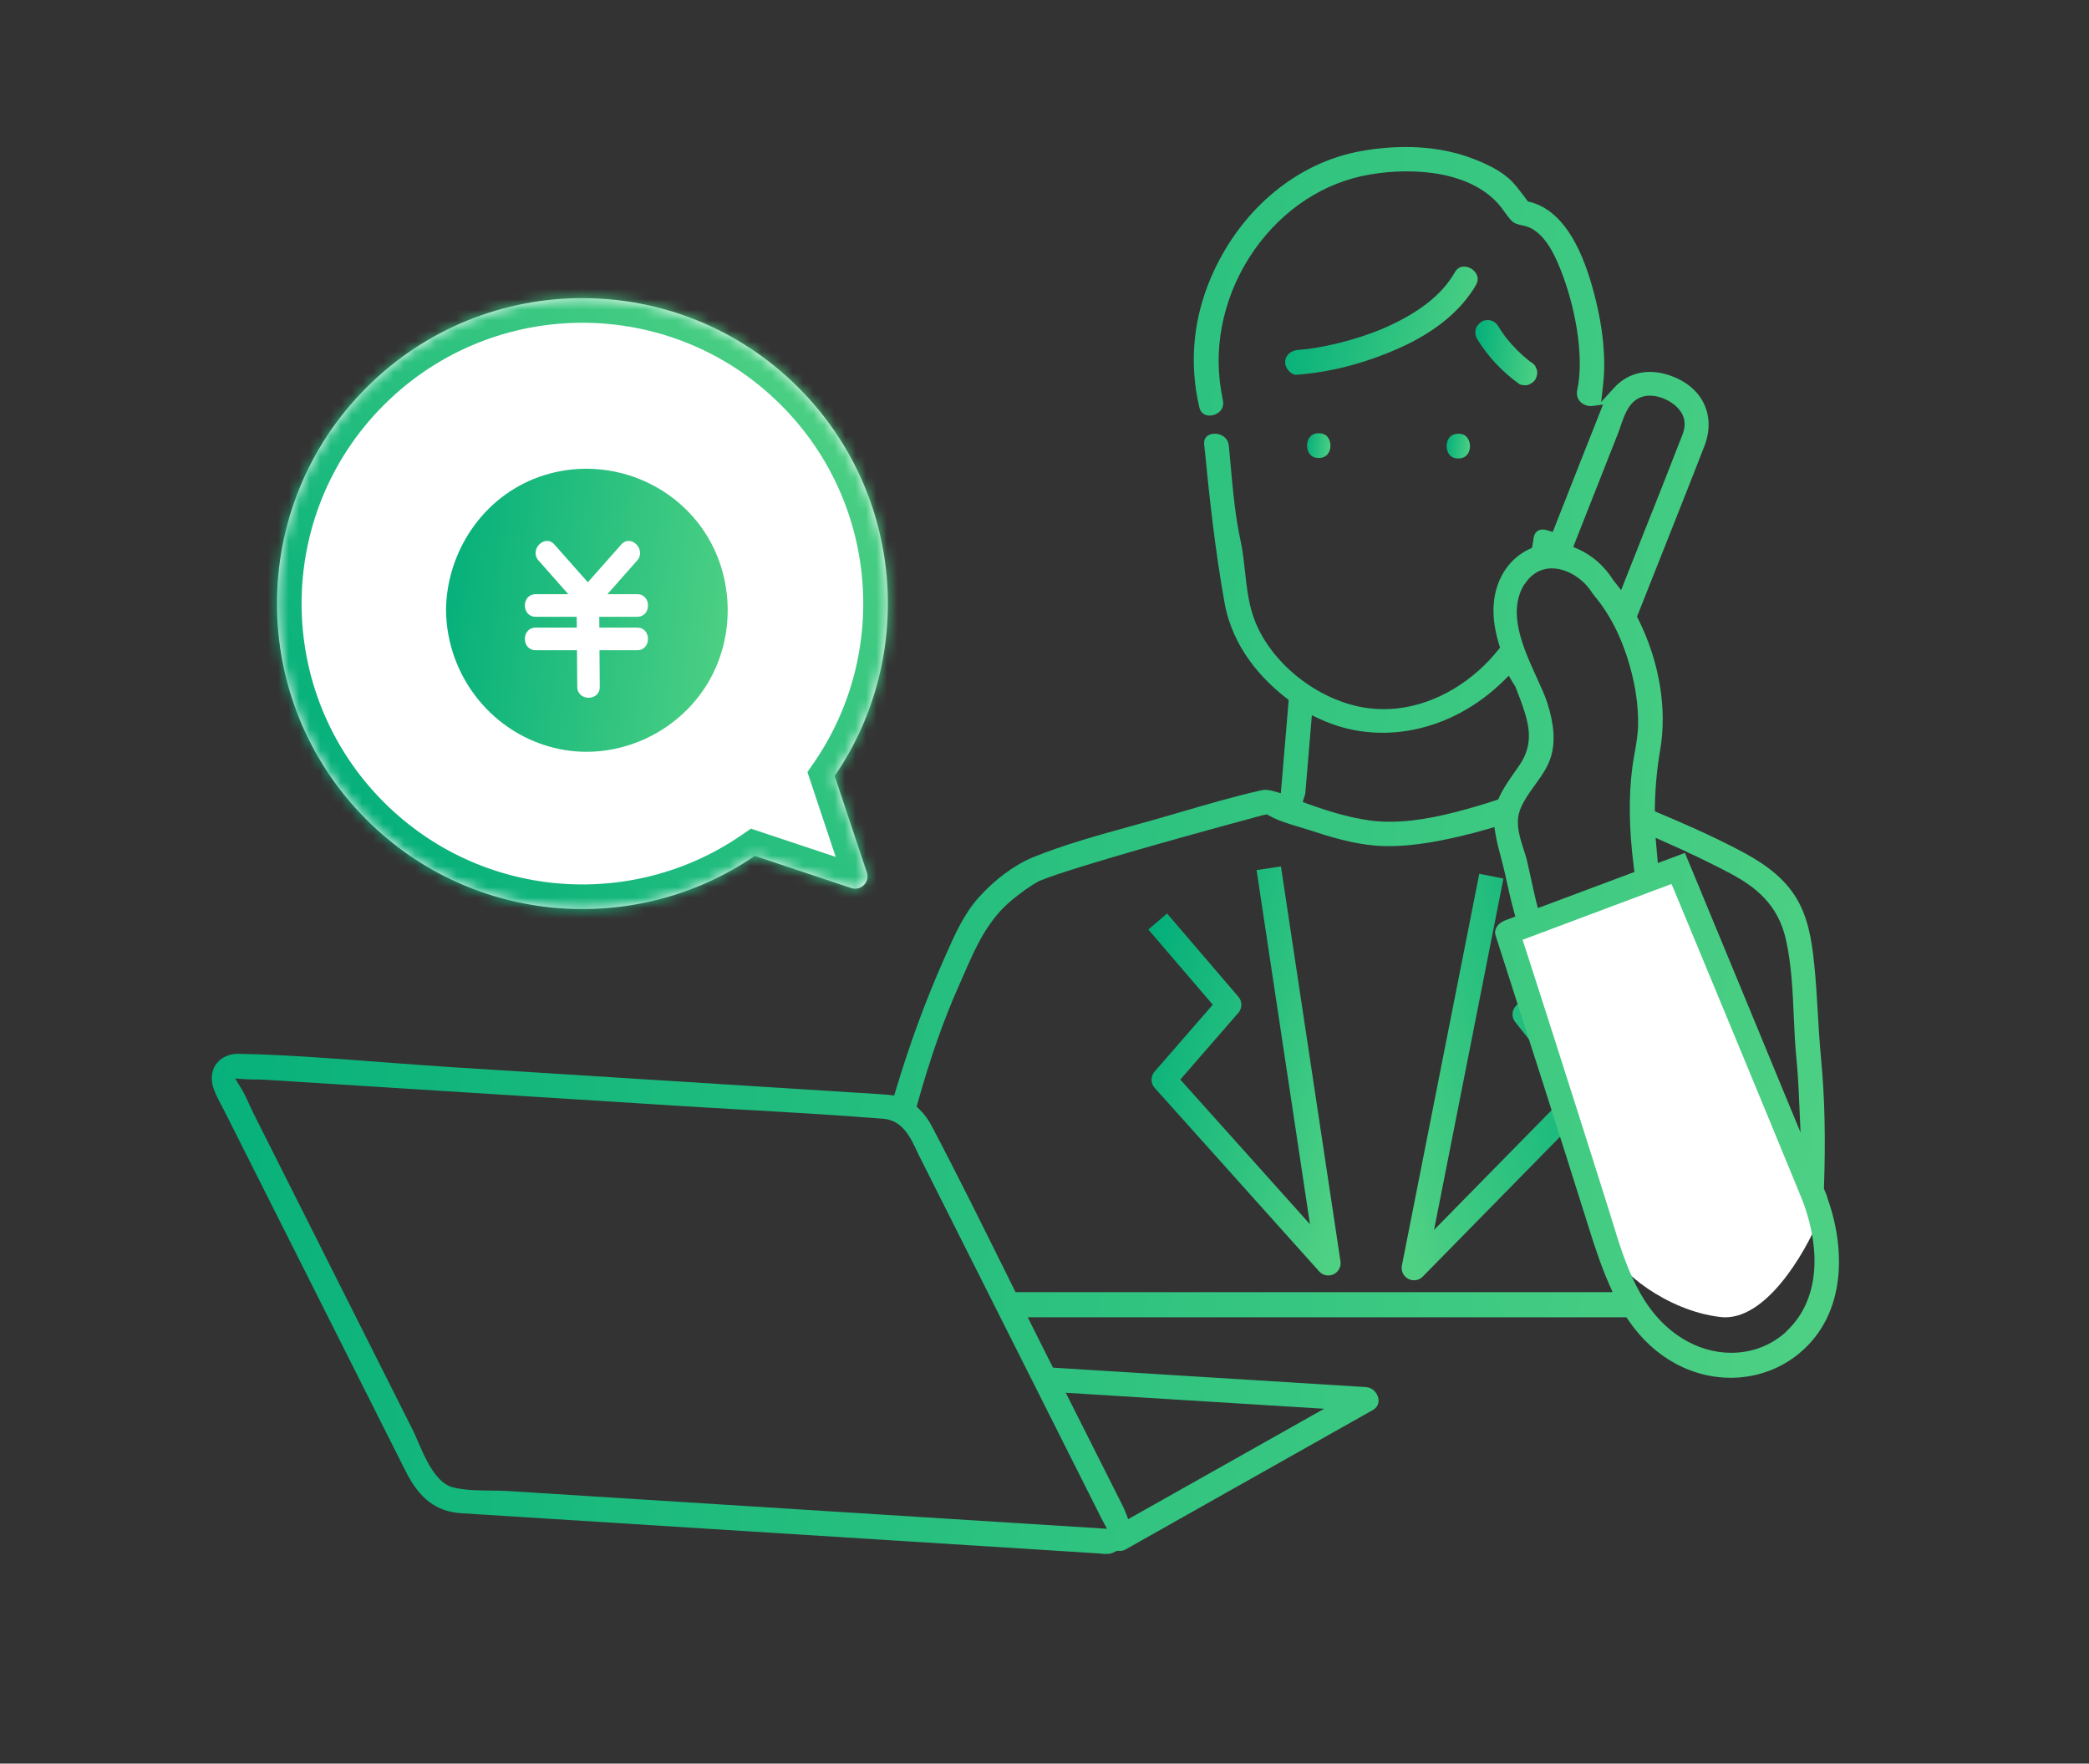
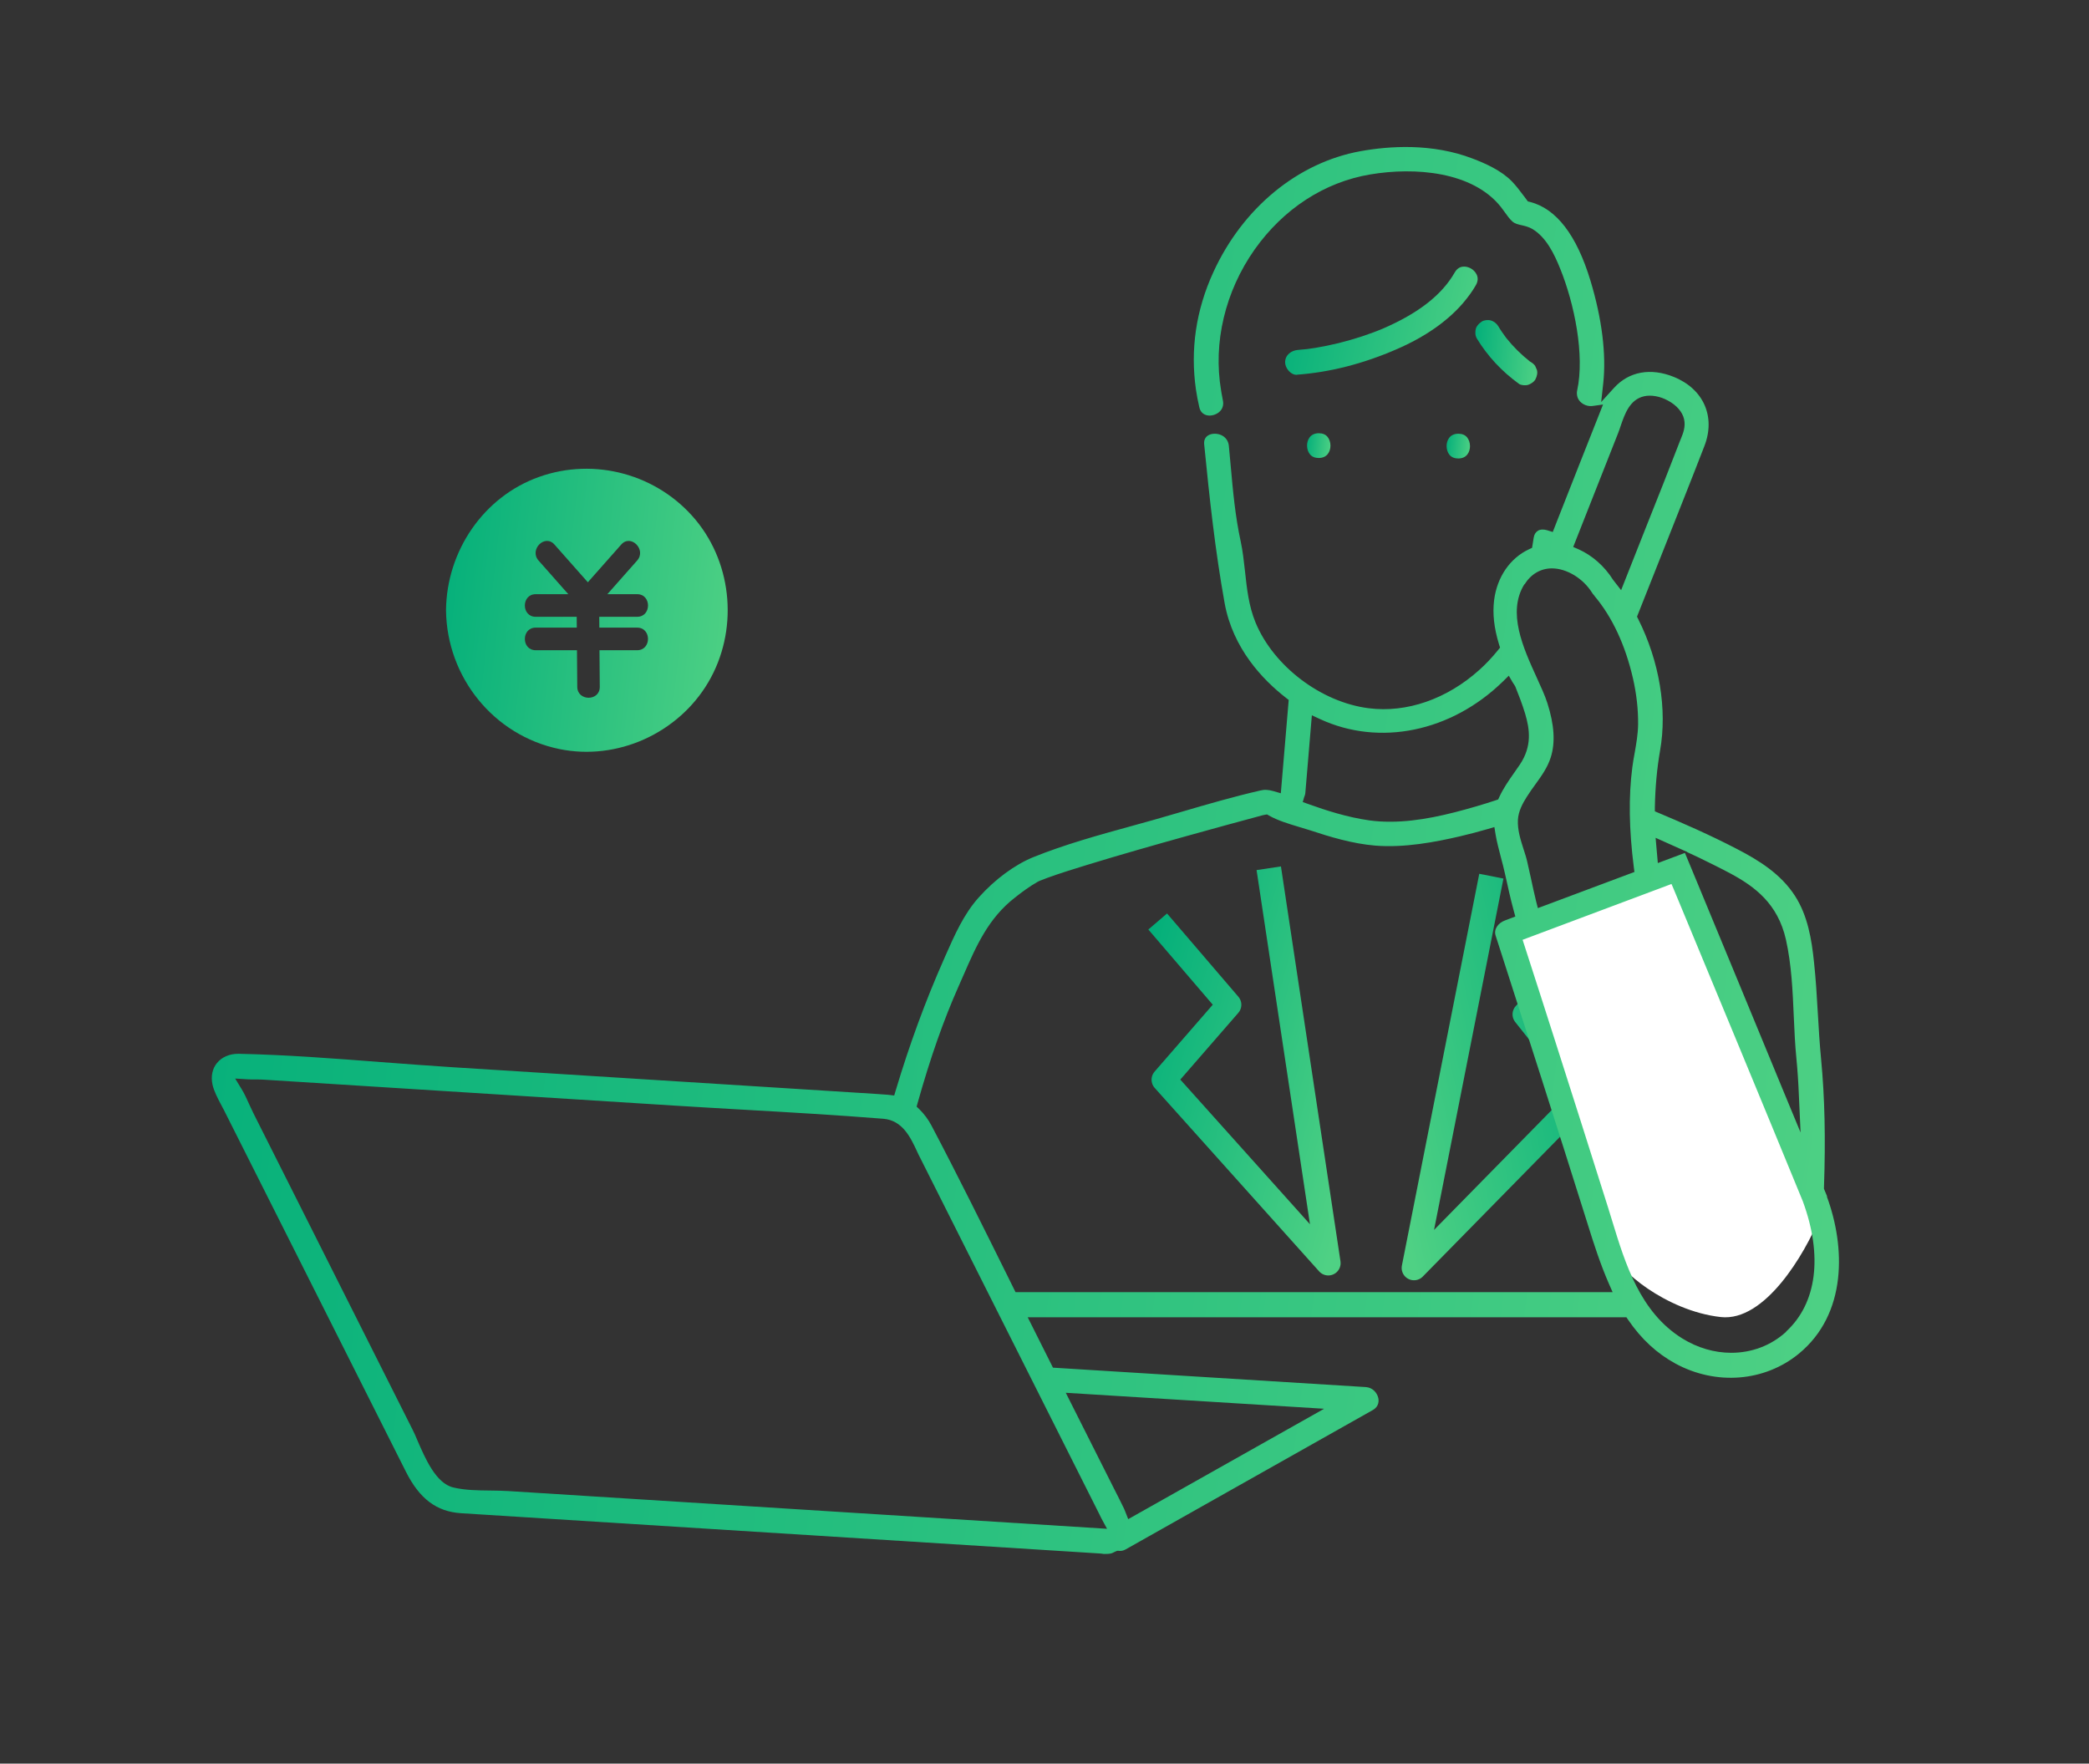
<svg xmlns="http://www.w3.org/2000/svg" width="199" height="168" viewBox="0 0 199 168" fill="none">
  <rect x="0" y="0" width="199" height="168" fill="#333333" stroke="none" />
  <mask id="mask0_7980_1027" style="mask-type:alpha" maskUnits="userSpaceOnUse" x="0" y="0" width="199" height="168">
    <rect x="0.304" width="198" height="168" fill="#D9D9D9" />
  </mask>
  <g mask="url(#mask0_7980_1027)">
</g>
  <g clip-path="url(#clip0_7980_1027)">
    <path d="M120.863 82.709L126.534 120.324L110.872 102.851L117.078 95.712L110.283 87.78" stroke="url(#paint0_linear_7980_1027)" stroke-width="2.347" stroke-linejoin="round" />
    <path d="M142.068 83.463L134.697 120.783L151.136 104.038L145.259 96.625L152.407 89.009" stroke="url(#paint1_linear_7980_1027)" stroke-width="2.347" stroke-linejoin="round" />
    <path d="M143.389 89.089L152.188 114.314C152.775 115.683 153.948 118.655 153.948 119.594C153.948 120.767 158.641 124.874 163.921 125.46C168.145 125.929 171.938 119.398 173.307 116.074L159.228 83.223L143.389 89.089Z" fill="white" />
    <path d="M123.537 35.693C126.658 35.469 129.861 34.655 133.052 33.264C135.739 32.097 137.851 30.623 139.353 28.89C139.857 28.301 140.268 27.735 140.596 27.157C141.042 26.379 140.502 25.79 140.127 25.577C139.669 25.318 138.977 25.247 138.578 25.955C137.358 28.088 135.129 29.833 131.75 31.295C130.53 31.814 129.028 32.309 127.503 32.687C126.763 32.863 126.036 33.017 125.32 33.135C124.734 33.229 124.405 33.276 123.631 33.335C123.032 33.382 122.422 33.795 122.422 34.514C122.422 34.761 122.528 35.033 122.716 35.268C122.833 35.41 123.138 35.728 123.56 35.705L123.537 35.693Z" fill="url(#paint2_linear_7980_1027)" />
    <path d="M125.625 41.269C124.804 41.269 124.511 41.906 124.511 42.448C124.511 42.766 124.616 43.073 124.792 43.285C124.992 43.521 125.273 43.627 125.625 43.627C126.447 43.627 126.74 42.99 126.74 42.448C126.74 42.13 126.634 41.823 126.458 41.611C126.259 41.375 125.977 41.269 125.625 41.269Z" fill="url(#paint3_linear_7980_1027)" />
    <path d="M138.918 41.316C138.097 41.316 137.804 41.953 137.804 42.495C137.804 42.814 137.909 43.12 138.085 43.332C138.285 43.568 138.566 43.674 138.918 43.674C139.74 43.674 140.033 43.038 140.033 42.495C140.033 42.177 139.927 41.87 139.751 41.658C139.552 41.422 139.27 41.316 138.918 41.316Z" fill="url(#paint4_linear_7980_1027)" />
    <path d="M145.735 34.431C144.902 33.77 144.151 33.028 143.483 32.191C143.213 31.825 142.955 31.46 142.732 31.082C142.568 30.811 142.309 30.611 142.028 30.528C141.746 30.446 141.359 30.493 141.148 30.634C141.066 30.694 140.972 30.764 140.878 30.858C140.726 31.012 140.62 31.177 140.585 31.33C140.526 31.578 140.503 31.943 140.69 32.25C141.699 33.912 143.049 35.374 144.715 36.576C144.879 36.694 145.301 36.742 145.571 36.659C145.688 36.624 145.829 36.553 145.958 36.459C146.099 36.364 146.205 36.246 146.263 36.14C146.428 35.822 146.486 35.492 146.404 35.232L146.24 34.855C146.169 34.749 146.029 34.608 145.853 34.502" fill="url(#paint5_linear_7980_1027)" />
    <path d="M174.046 113.952L173.753 113.244V113.115C173.917 108.411 173.823 104.532 173.483 100.936C173.342 99.451 173.249 97.953 173.166 96.491C173.073 94.9 172.979 93.249 172.803 91.646C172.58 89.477 172.204 87.213 170.984 85.327C169.635 83.24 167.535 81.943 165.458 80.87C162.877 79.526 160.249 78.383 158.008 77.439L157.644 77.286V76.885C157.679 75.011 157.844 73.207 158.137 71.521C158.841 67.572 158.078 62.997 156.06 58.977L155.943 58.741L158.43 52.469C159.744 49.145 161.07 45.832 162.361 42.495C163.452 39.689 162.279 37.048 159.451 35.905C157.245 35.009 155.169 35.386 153.749 36.954L152.529 38.298L152.728 36.494C153.021 33.759 152.611 30.376 151.508 26.733C150.194 22.394 148.258 19.871 145.747 19.235L145.548 19.187L145.161 18.669C144.797 18.185 144.421 17.69 144.023 17.277C143.014 16.24 141.5 15.568 140.292 15.108C136.432 13.623 132.349 13.906 129.603 14.401C123.631 15.485 118.387 19.8 115.583 25.931C113.928 29.538 113.377 33.311 113.928 37.119C114.01 37.673 114.116 38.227 114.245 38.782C114.421 39.56 115.066 39.607 115.324 39.583C115.723 39.548 116.111 39.347 116.322 39.053C116.509 38.793 116.568 38.475 116.486 38.11C116.439 37.897 116.404 37.685 116.369 37.473L116.322 37.19C115.547 32.639 116.709 27.758 119.513 23.773C122.258 19.895 126.165 17.348 130.53 16.617C134.789 15.898 140.292 16.334 142.978 19.718C143.107 19.883 143.225 20.048 143.354 20.225C143.577 20.543 143.811 20.861 144.058 21.085C144.304 21.309 144.586 21.368 144.938 21.451C145.254 21.522 145.618 21.604 145.982 21.816C147.296 22.606 148.059 24.186 148.633 25.613C149.971 28.925 150.98 33.806 150.241 37.202C150.206 37.355 150.206 37.508 150.241 37.697C150.37 38.381 151.109 38.758 151.696 38.675L152.705 38.534L152.329 39.489C150.98 42.884 149.642 46.291 148.305 49.687L147.918 50.677L147.39 50.512C147.05 50.406 146.709 50.418 146.486 50.571C146.287 50.701 146.146 50.913 146.099 51.231L145.947 52.186L145.665 52.316C143.858 53.153 142.615 54.957 142.333 57.15C142.169 58.458 142.321 59.814 142.802 61.394L142.896 61.689L142.697 61.936C142.145 62.62 141.547 63.257 140.913 63.823C137.828 66.593 134.003 67.925 130.389 67.466C125.86 66.9 121.332 63.469 119.607 59.307C118.95 57.716 118.774 56.03 118.598 54.403C118.492 53.459 118.387 52.481 118.187 51.561C117.671 49.192 117.448 46.739 117.237 44.37C117.178 43.733 117.12 43.108 117.061 42.472C117.026 42.106 116.861 41.812 116.592 41.599C116.287 41.364 115.852 41.269 115.454 41.34C115.148 41.399 114.632 41.611 114.714 42.354C115.219 47.471 115.759 52.469 116.662 57.468C117.448 61.771 120.276 64.742 122.505 66.475L122.763 66.676L122.012 75.565L121.32 75.365C120.839 75.223 120.452 75.2 120.041 75.306C117.53 75.883 115.008 76.614 112.556 77.333C111.676 77.593 110.784 77.852 109.904 78.1C109.177 78.3 108.437 78.512 107.698 78.713C104.613 79.562 101.421 80.446 98.441 81.648C96.67 82.368 94.769 83.77 93.232 85.492C91.8 87.095 90.956 89.029 90.052 91.068L89.888 91.445C88.175 95.312 86.638 99.486 85.324 103.883L85.183 104.355L84.561 104.284C84.139 104.249 83.775 104.225 83.412 104.202L73.322 103.565L43.004 101.655C40.764 101.514 38.523 101.337 36.27 101.172C31.835 100.83 27.247 100.476 22.754 100.382C22.73 100.382 22.707 100.382 22.683 100.382C21.862 100.382 21.123 100.7 20.666 101.266C20.22 101.808 20.079 102.539 20.243 103.318C20.384 103.942 20.724 104.591 21.053 105.216C21.146 105.393 21.24 105.569 21.334 105.746L38.663 140.183C39.966 142.777 41.585 143.991 43.908 144.145L104.871 147.988C105.105 148.035 105.223 148.035 105.352 148.024C105.68 148.024 105.88 147.988 106.056 147.894C106.196 147.823 106.232 147.8 106.279 147.788L106.419 147.729H106.56C106.783 147.764 107.018 147.717 107.241 147.587L130.765 134.324C131.398 133.97 131.351 133.393 131.293 133.157C131.187 132.697 130.776 132.178 130.119 132.131L100.307 130.28L97.901 125.482H154.934L155.11 125.741C156.365 127.569 157.832 128.924 159.603 129.891C163.475 131.99 168.086 131.624 171.348 128.96C175.994 125.152 175.783 118.738 174.035 113.999L174.046 113.952ZM160.742 81.165H160.706L161.797 81.672C162.83 82.179 163.874 82.686 164.883 83.228C167.148 84.454 169.353 86.069 170.128 89.5C170.667 91.905 170.773 94.428 170.879 96.869C170.937 98.177 170.996 99.521 171.125 100.806C171.231 101.891 171.313 103.07 171.371 104.508L171.524 107.88L170.01 104.225C167.019 96.975 164.027 89.724 161.023 82.485L160.507 81.248L157.926 82.214L157.715 79.809L160.742 81.165ZM154.148 41.246C154.23 41.045 154.3 40.821 154.382 40.585C154.77 39.454 155.239 38.051 156.635 37.744C157.292 37.603 158.137 37.744 158.888 38.157C159.709 38.593 160.272 39.241 160.425 39.925C160.589 40.644 160.343 41.246 160.131 41.776L160.061 41.941C158.982 44.735 157.879 47.529 156.764 50.312L154.429 56.218L153.667 55.24C152.845 53.931 151.672 52.905 150.382 52.328L149.865 52.104L154.148 41.246ZM145.231 55.664C145.841 54.686 146.768 54.143 147.836 54.143C149.244 54.143 150.816 55.098 151.672 56.478C151.719 56.56 151.778 56.631 151.848 56.702L151.942 56.831C153.596 58.812 154.828 61.453 155.556 64.612C155.896 66.098 156.06 67.572 156.048 68.986C156.037 69.93 155.873 70.837 155.72 71.722C155.638 72.17 155.556 72.629 155.497 73.089C155.133 75.895 155.18 79.007 155.638 82.603L155.697 83.063L146.498 86.506L146.334 85.869C146.146 85.103 145.982 84.336 145.818 83.57C145.712 83.063 145.595 82.556 145.477 82.049C145.395 81.684 145.266 81.295 145.137 80.894C144.844 79.986 144.55 79.043 144.597 78.1C144.644 77.263 145.055 76.52 145.442 75.907C145.7 75.494 145.982 75.105 146.263 74.716C146.862 73.891 147.413 73.113 147.718 72.17C148.176 70.755 148.07 69.057 147.402 66.97C147.167 66.228 146.768 65.379 146.357 64.471C145.114 61.736 143.553 58.329 145.208 55.664H145.231ZM124.265 75.871C124.323 75.683 124.347 75.612 124.347 75.541L124.969 68.138L125.731 68.491C131.41 71.132 138.262 69.717 143.19 64.895L143.729 64.365L144.105 65.013C144.152 65.096 144.21 65.178 144.269 65.261L144.351 65.402C144.656 66.157 145.008 67.065 145.29 67.996C145.724 69.47 145.958 71.073 144.785 72.83C144.609 73.089 144.433 73.349 144.245 73.608C143.706 74.374 143.201 75.105 142.826 75.919L142.72 76.154L142.474 76.237C141.864 76.437 141.242 76.638 140.62 76.815C137.957 77.593 135.153 78.276 132.431 78.276C131.762 78.276 131.093 78.241 130.436 78.147C128.348 77.852 126.33 77.204 124.628 76.591L124.1 76.402L124.253 75.871H124.265ZM126.119 134.206L107.475 144.711L107.17 143.933C107.147 143.862 107.112 143.779 107.076 143.709C106.771 143.072 106.443 142.435 106.126 141.81L101.527 132.674L126.107 134.194L126.119 134.206ZM104.742 144.274C104.812 144.416 104.871 144.557 104.953 144.699L105.457 145.63L48.401 142.034C47.873 141.999 47.322 141.999 46.759 141.987C45.55 141.975 44.307 141.964 43.18 141.693C41.526 141.303 40.505 138.922 39.755 137.189C39.59 136.8 39.438 136.434 39.297 136.175L24.162 106.088C24.021 105.805 23.88 105.499 23.739 105.192C23.517 104.685 23.27 104.155 23 103.718L22.402 102.74L23.54 102.811C24.068 102.846 24.643 102.811 25.112 102.846L64.323 105.322C66.505 105.463 68.699 105.581 70.881 105.711C75.222 105.958 79.716 106.218 84.139 106.571C85.969 106.713 86.744 108.352 87.354 109.672C87.448 109.873 87.542 110.085 87.647 110.273L104.742 144.274ZM96.74 123.089L96.024 121.639C93.666 116.887 91.237 111.971 88.727 107.208C88.421 106.63 88.034 106.112 87.577 105.664L87.319 105.416L87.412 105.074C88.633 100.736 89.876 97.199 91.32 93.945L91.777 92.907C92.997 90.113 94.147 87.472 96.681 85.504C97.35 84.973 98.089 84.431 98.852 83.995L99.051 83.9C99.321 83.794 99.556 83.7 99.79 83.617C100.987 83.181 102.219 82.804 103.474 82.415C106.701 81.424 109.986 80.493 113.072 79.632C115.465 78.96 117.859 78.312 120.264 77.663C120.334 77.652 120.416 77.628 120.487 77.616L120.698 77.581L120.886 77.687C121.707 78.159 122.763 78.477 123.784 78.784C124.147 78.89 124.488 78.996 124.828 79.102C126.682 79.715 128.852 80.375 131.023 80.552C133.827 80.776 136.795 80.198 139.071 79.668C139.963 79.456 140.843 79.231 141.723 78.972L142.356 78.784L142.462 79.444C142.579 80.175 142.791 80.941 142.978 81.672C143.119 82.191 143.248 82.709 143.366 83.228C143.612 84.336 143.882 85.598 144.21 86.789L144.351 87.307L143.354 87.685C142.767 87.897 142.263 88.486 142.474 89.123C145.301 97.894 148.305 107.255 151.25 116.628C151.825 118.479 152.458 120.436 153.256 122.263L153.62 123.089H96.752H96.74ZM170.151 126.861C168.696 128.193 166.843 128.865 164.918 128.865C163.334 128.865 161.715 128.406 160.237 127.486C156.236 124.987 154.828 120.389 153.585 116.321L153.174 114.989C151.484 109.625 149.772 104.261 148.059 98.897C147.12 95.949 146.17 93.013 145.219 90.066L145.043 89.524L159.228 84.207L159.451 84.725C163.557 94.617 167.664 104.508 171.735 114.423C173.659 119.634 173.073 124.15 170.151 126.838V126.861Z" fill="url(#paint6_linear_7980_1027)" />
    <mask id="path-10-inside-1_7980_1027" fill="white">
      <path fill-rule="evenodd" clip-rule="evenodd" d="M79.513 73.915C87.272 62.585 86.121 46.985 76.058 36.922C64.694 25.558 46.269 25.558 34.906 36.922C23.542 48.286 23.542 66.71 34.906 78.074C44.969 88.137 60.568 89.289 71.899 81.53L81.094 84.595C82.011 84.9 82.884 84.028 82.578 83.111L79.513 73.915Z" />
    </mask>
-     <path fill-rule="evenodd" clip-rule="evenodd" d="M79.513 73.915C87.272 62.585 86.121 46.985 76.058 36.922C64.694 25.558 46.269 25.558 34.906 36.922C23.542 48.286 23.542 66.71 34.906 78.074C44.969 88.137 60.568 89.289 71.899 81.53L81.094 84.595C82.011 84.9 82.884 84.028 82.578 83.111L79.513 73.915Z" fill="white" />
-     <path d="M79.513 73.915L77.577 72.59L76.918 73.551L77.287 74.657L79.513 73.915ZM71.899 81.53L72.641 79.303L71.535 78.935L70.573 79.594L71.899 81.53ZM81.094 84.595L80.352 86.821L80.352 86.821L81.094 84.595ZM74.398 38.581C83.648 47.831 84.71 62.174 77.577 72.59L81.449 75.241C89.835 62.996 88.593 46.139 77.717 35.263L74.398 38.581ZM36.565 38.581C47.012 28.134 63.951 28.134 74.398 38.581L77.717 35.263C65.437 22.983 45.526 22.983 33.246 35.263L36.565 38.581ZM36.565 76.415C26.117 65.967 26.117 49.029 36.565 38.581L33.246 35.263C20.966 47.543 20.966 67.453 33.246 79.733L36.565 76.415ZM70.573 79.594C60.157 86.726 45.815 85.665 36.565 76.415L33.246 79.733C44.123 90.61 60.979 91.852 73.225 83.466L70.573 79.594ZM81.836 82.369L72.641 79.303L71.157 83.756L80.352 86.821L81.836 82.369ZM80.352 83.853C80.046 82.936 80.919 82.063 81.836 82.369L80.352 86.821C83.104 87.738 85.722 85.12 84.805 82.369L80.352 83.853ZM77.287 74.657L80.352 83.853L84.805 82.369L81.739 73.173L77.287 74.657Z" fill="url(#paint7_linear_7980_1027)" mask="url(#path-10-inside-1_7980_1027)" />
    <path d="M51.349 45.43C46.038 47.323 42.544 52.515 42.488 58.121C42.553 64.505 47.029 70.061 53.278 71.351C58.798 72.491 64.591 69.859 67.462 65.009C70.321 60.176 69.854 53.833 66.257 49.511C62.642 45.173 56.652 43.539 51.349 45.43ZM60.694 59.786C62.076 59.786 62.072 61.94 60.694 61.94H57.107L57.135 65.427C57.145 66.816 55.002 66.811 54.991 65.427L54.963 61.94H51.033C49.651 61.94 49.655 59.786 51.033 59.786H54.946C54.944 59.442 54.94 59.099 54.937 58.755H51.033C49.651 58.755 49.655 56.601 51.033 56.601H54.138C53.192 55.533 52.247 54.464 51.304 53.396C50.39 52.362 51.902 50.835 52.819 51.873C53.878 53.071 54.937 54.268 55.998 55.466C57.058 54.268 58.117 53.071 59.178 51.873C60.097 50.835 61.607 52.364 60.694 53.396C59.748 54.464 58.803 55.533 57.859 56.601H60.696C62.078 56.601 62.074 58.755 60.696 58.755H57.085C57.088 59.099 57.092 59.442 57.094 59.786H60.698H60.694Z" fill="url(#paint8_linear_7980_1027)" />
  </g>
  <defs>
    <linearGradient id="paint0_linear_7980_1027" x1="111.658" y1="80.876" x2="135.478" y2="87.334" gradientUnits="userSpaceOnUse">
      <stop stop-color="#03AF7A" />
      <stop offset="1" stop-color="#4FD184" />
    </linearGradient>
    <linearGradient id="paint1_linear_7980_1027" x1="151.347" y1="82.05" x2="127.258" y2="87.421" gradientUnits="userSpaceOnUse">
      <stop stop-color="#03AF7A" />
      <stop offset="1" stop-color="#4FD184" />
    </linearGradient>
    <linearGradient id="paint2_linear_7980_1027" x1="122.422" y1="25.394" x2="142.03" y2="29.221" gradientUnits="userSpaceOnUse">
      <stop stop-color="#03AF7A" />
      <stop offset="1" stop-color="#4FD184" />
    </linearGradient>
    <linearGradient id="paint3_linear_7980_1027" x1="124.511" y1="41.269" x2="126.958" y2="41.523" gradientUnits="userSpaceOnUse">
      <stop stop-color="#03AF7A" />
      <stop offset="1" stop-color="#4FD184" />
    </linearGradient>
    <linearGradient id="paint4_linear_7980_1027" x1="137.804" y1="41.316" x2="140.251" y2="41.57" gradientUnits="userSpaceOnUse">
      <stop stop-color="#03AF7A" />
      <stop offset="1" stop-color="#4FD184" />
    </linearGradient>
    <linearGradient id="paint5_linear_7980_1027" x1="140.542" y1="30.488" x2="147.018" y2="31.162" gradientUnits="userSpaceOnUse">
      <stop stop-color="#03AF7A" />
      <stop offset="1" stop-color="#4FD184" />
    </linearGradient>
    <linearGradient id="paint6_linear_7980_1027" x1="20.177" y1="14.003" x2="189.464" y2="35.486" gradientUnits="userSpaceOnUse">
      <stop stop-color="#03AF7A" />
      <stop offset="1" stop-color="#4FD184" />
    </linearGradient>
    <linearGradient id="paint7_linear_7980_1027" x1="14.33" y1="57.498" x2="63.898" y2="16.554" gradientUnits="userSpaceOnUse">
      <stop stop-color="#03AF7A" />
      <stop offset="1" stop-color="#4FD184" />
    </linearGradient>
    <linearGradient id="paint8_linear_7980_1027" x1="42.488" y1="44.652" x2="71.914" y2="47.866" gradientUnits="userSpaceOnUse">
      <stop stop-color="#03AF7A" />
      <stop offset="1" stop-color="#4FD184" />
    </linearGradient>
    <clipPath id="clip0_7980_1027">
      <rect width="155" height="134" fill="white" transform="translate(20.196 14)" />
    </clipPath>
  </defs>
</svg>